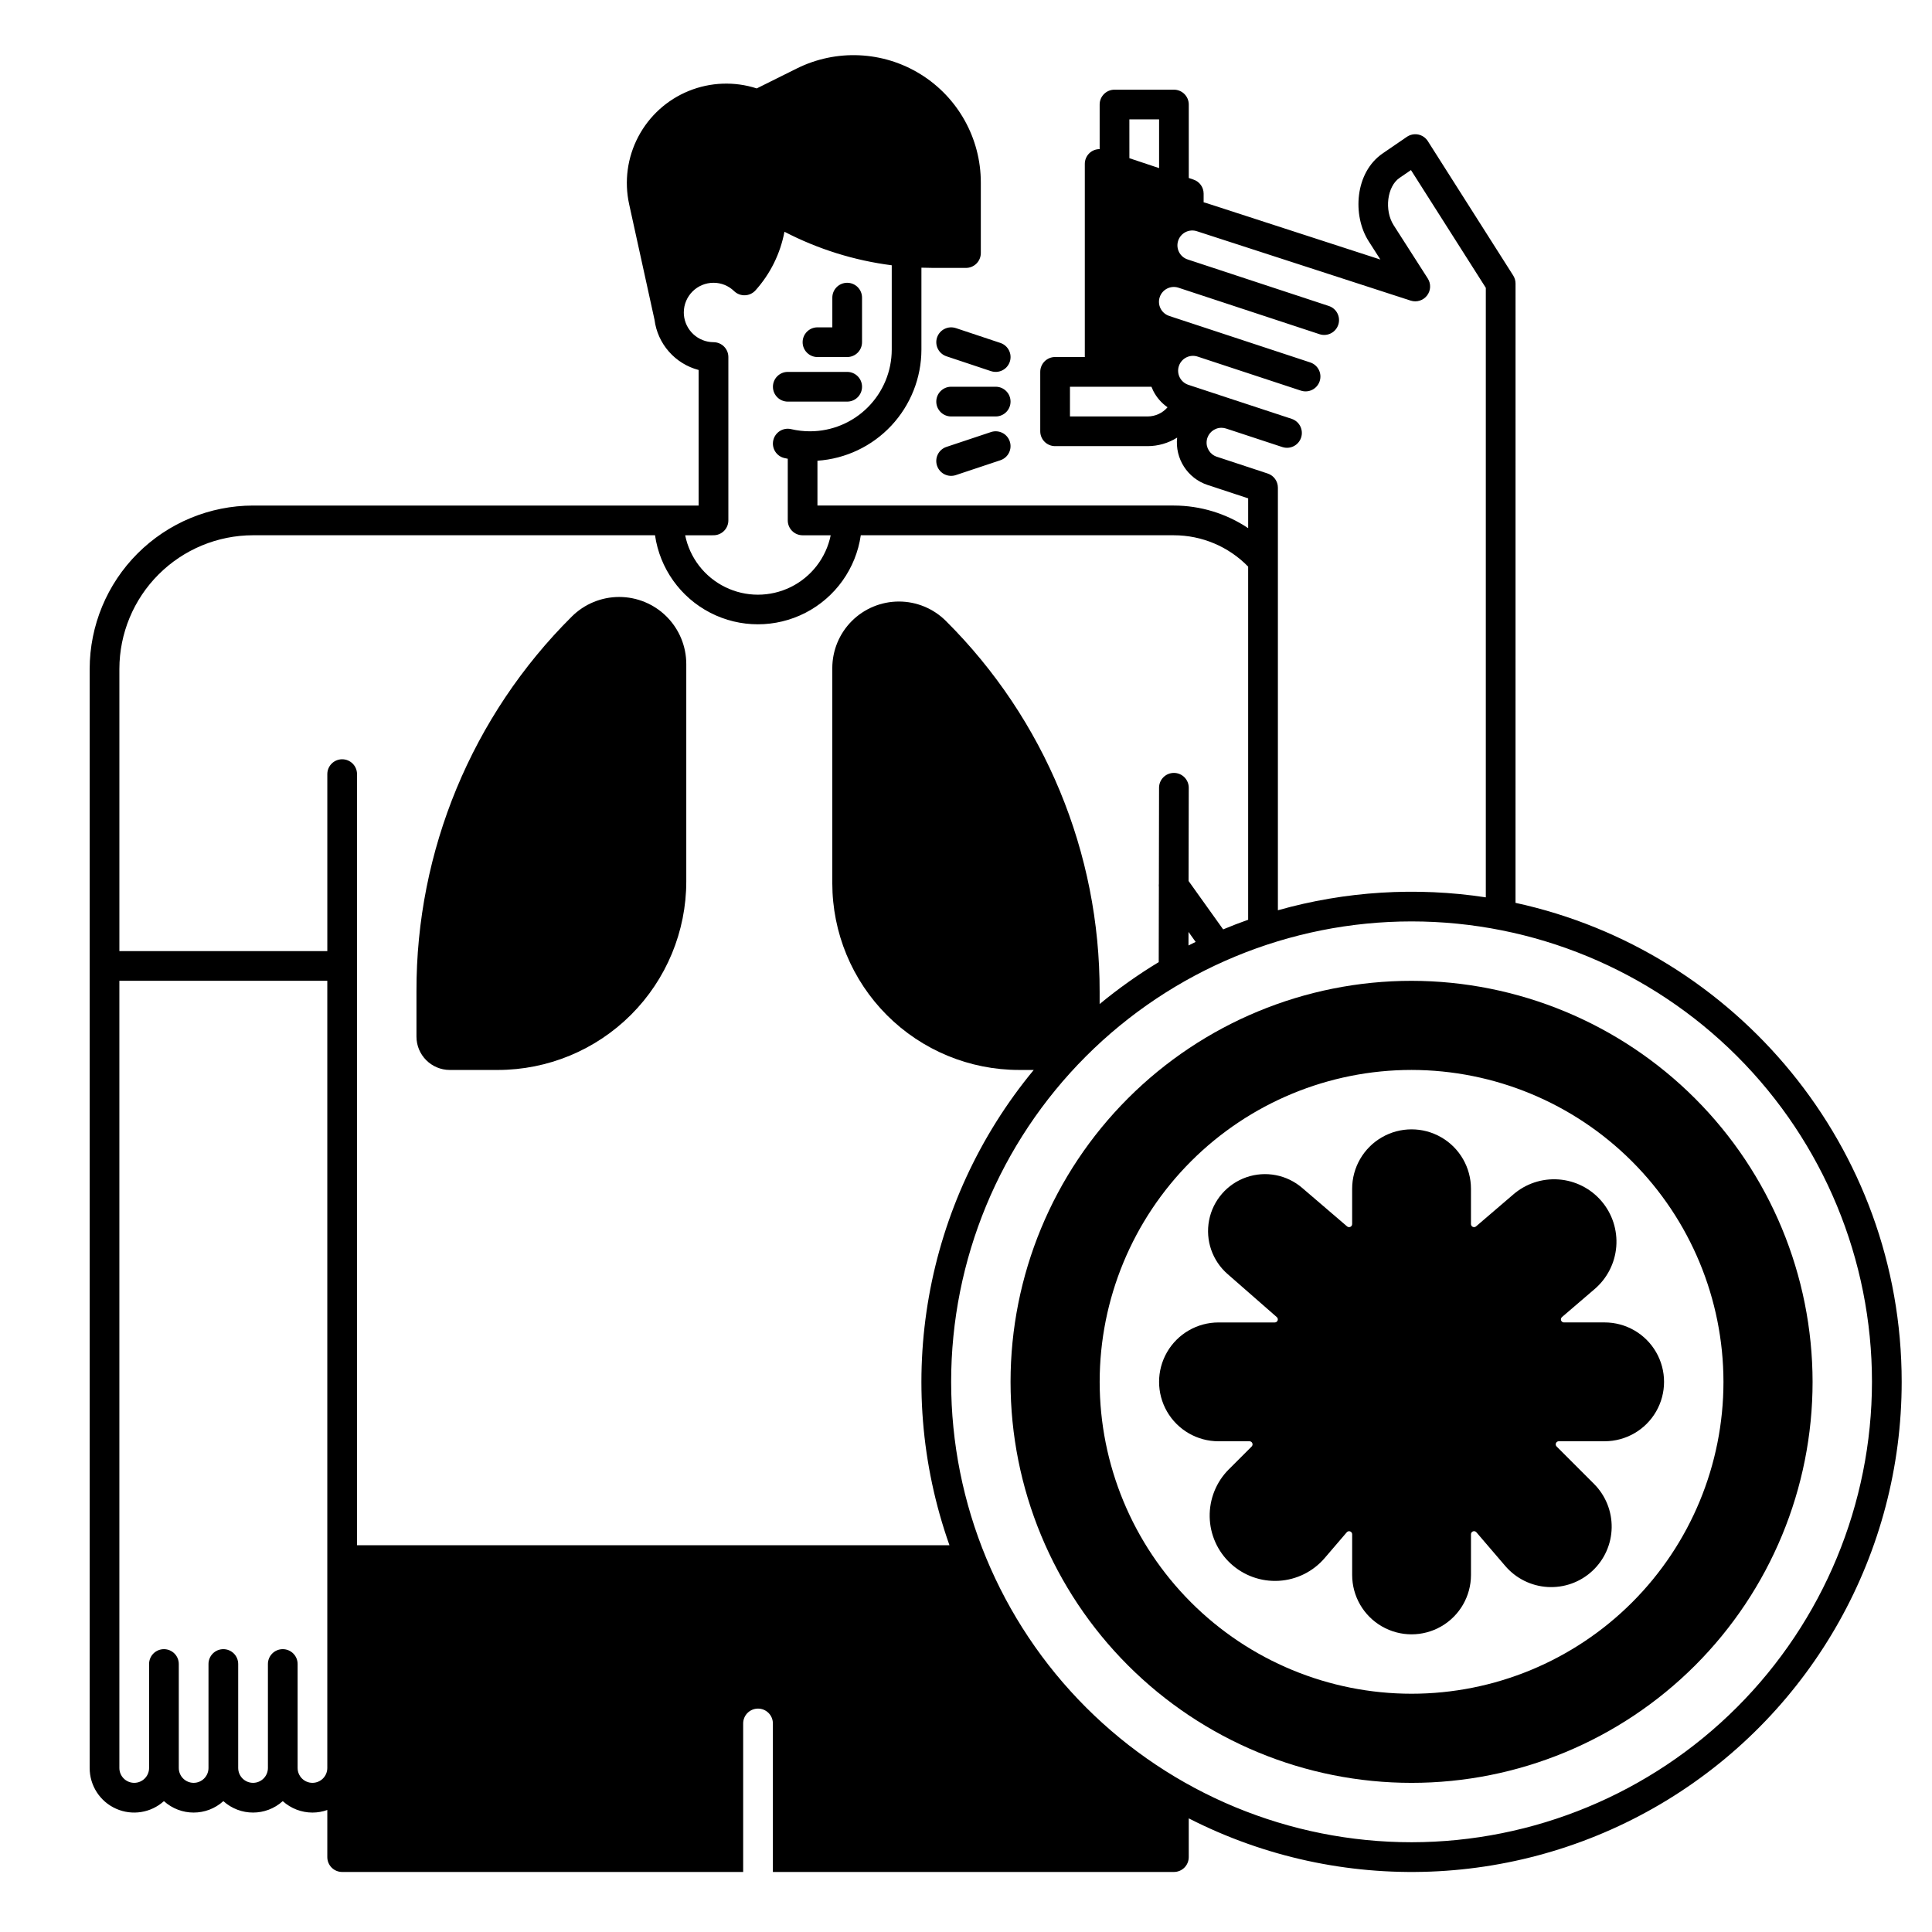
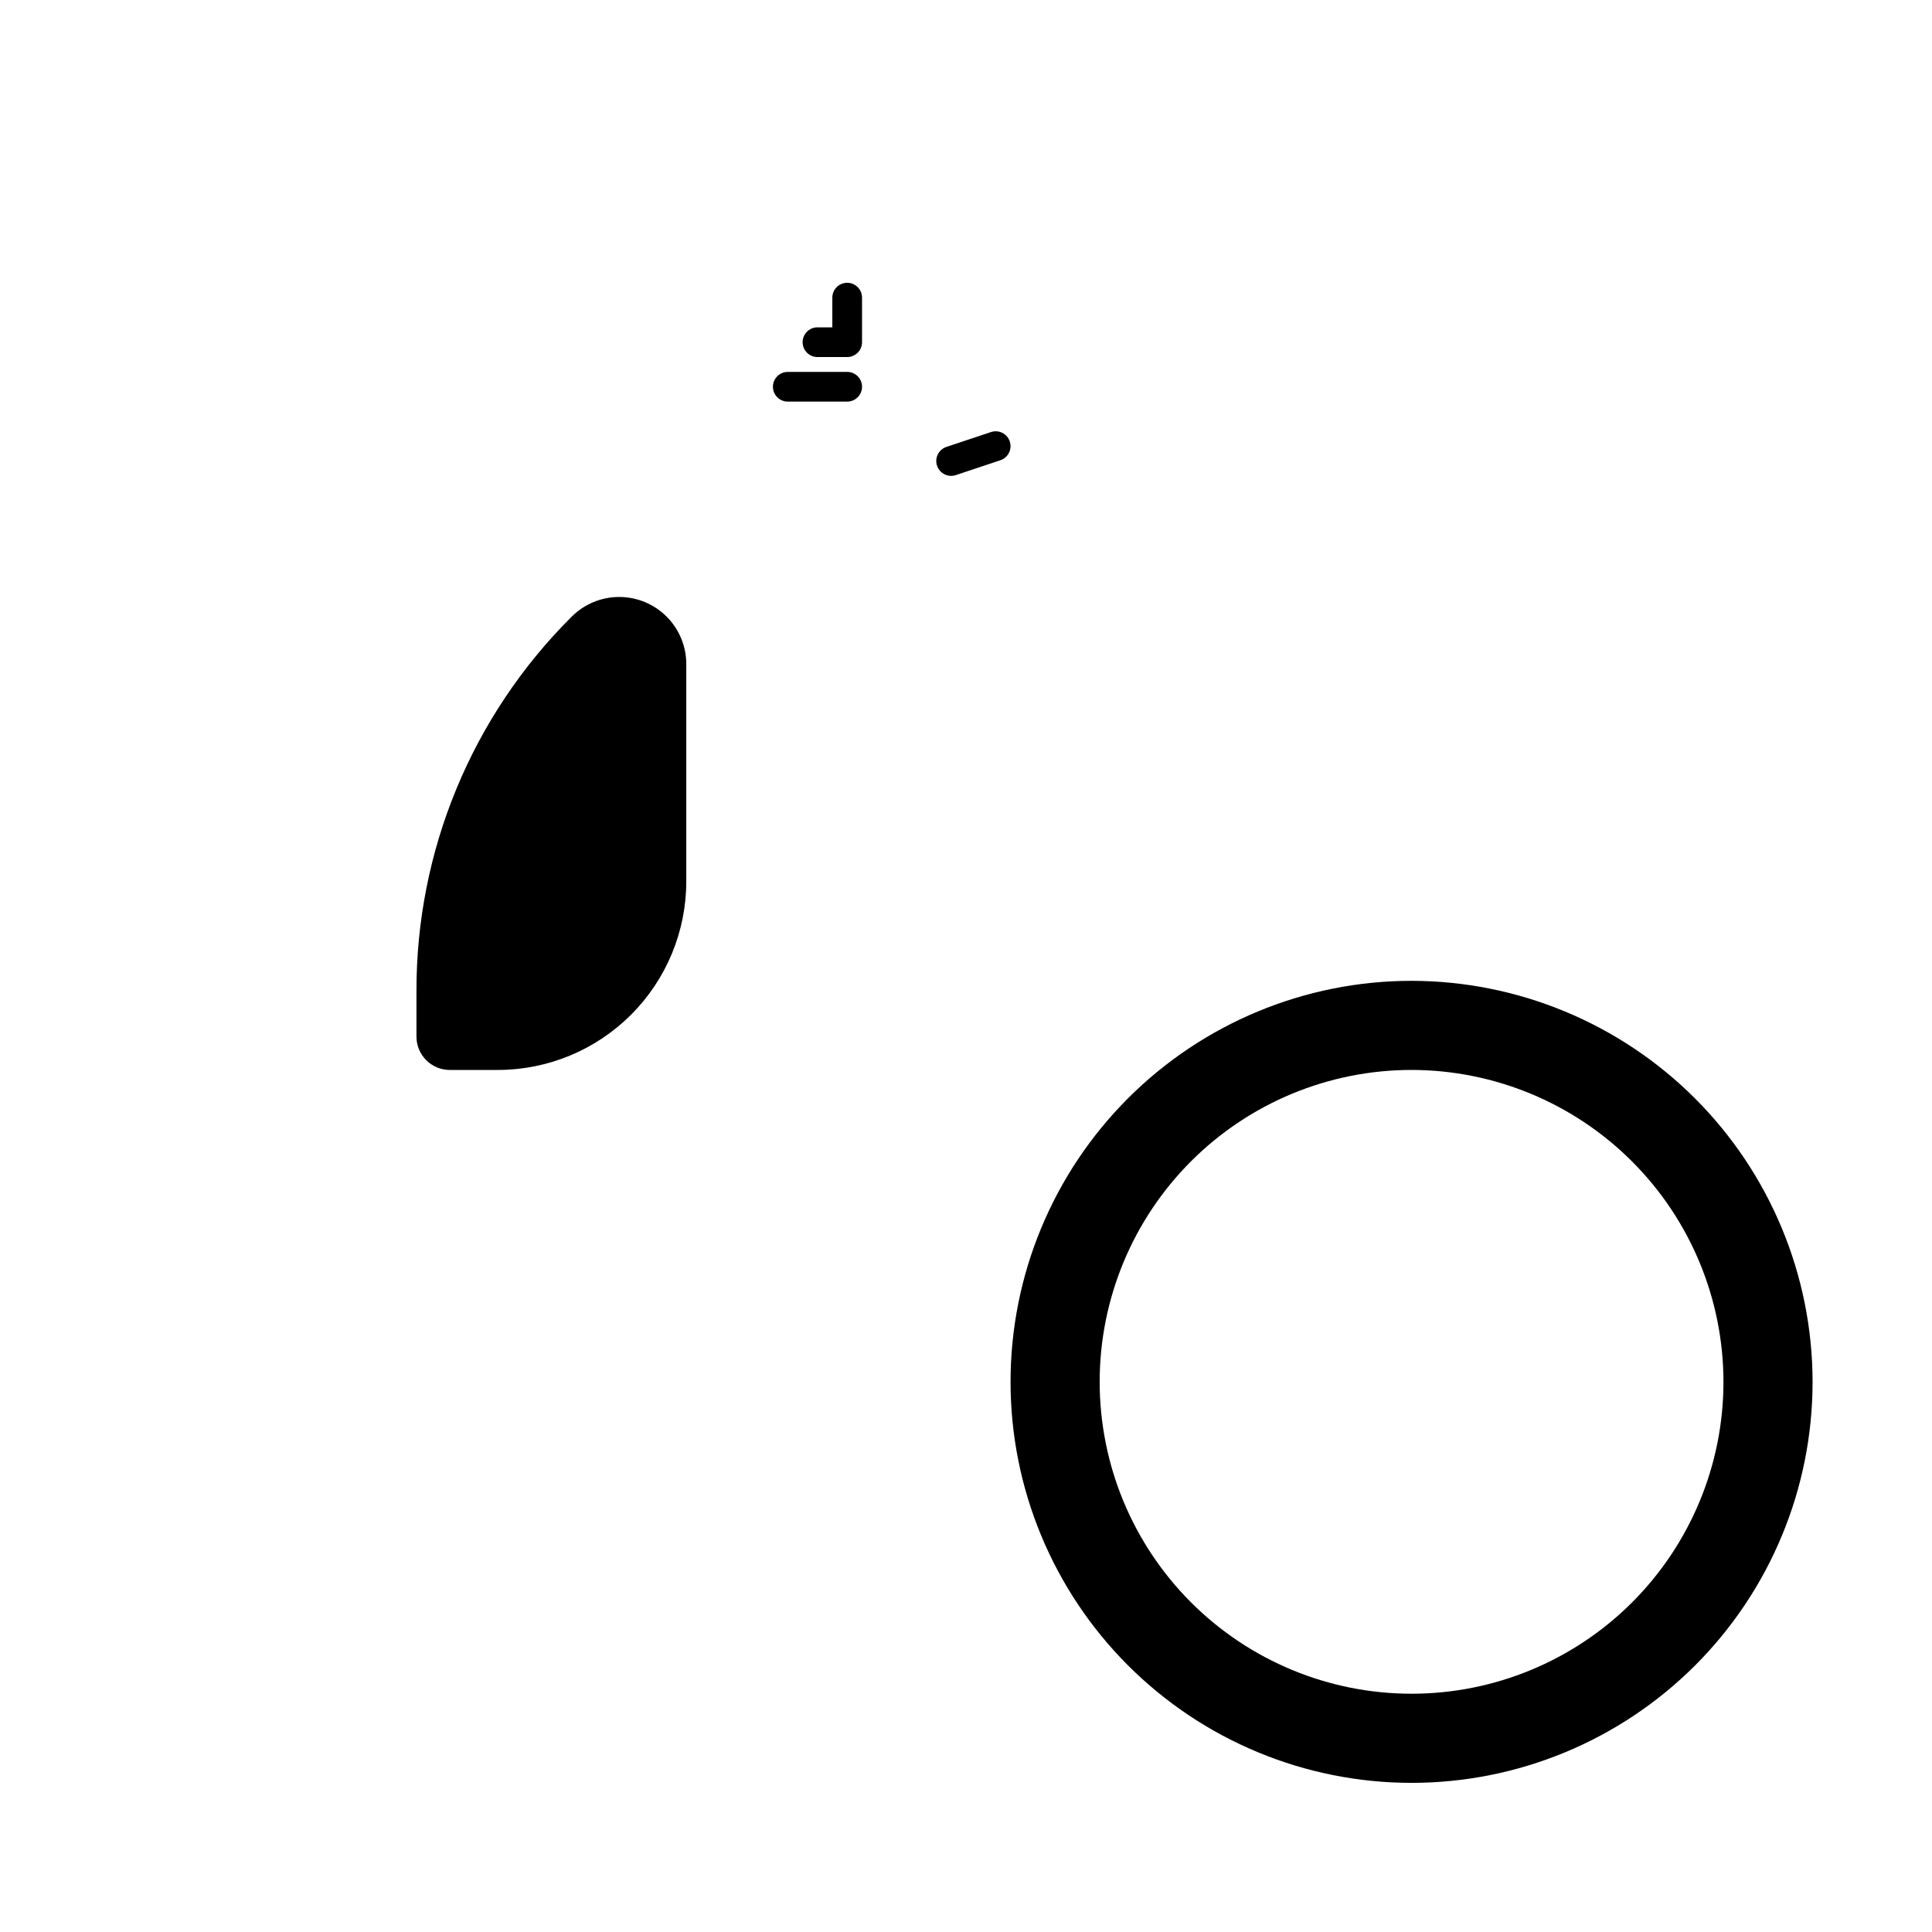
<svg xmlns="http://www.w3.org/2000/svg" fill="#000000" width="800px" height="800px" version="1.1" viewBox="144 144 512 512">
  <g>
    <path d="m360.64 238.62h7.875c1.043 0 2.043-0.414 2.781-1.152s1.152-1.738 1.152-2.781v-11.809c0-2.176-1.762-3.938-3.934-3.938-2.176 0-3.938 1.762-3.938 3.938v7.871h-3.938c-2.172 0-3.934 1.762-3.934 3.938 0 2.172 1.762 3.934 3.934 3.934z" />
    <path d="m352.77 250.43h15.746c2.172 0 3.934-1.762 3.934-3.938 0-2.172-1.762-3.934-3.934-3.934h-15.746c-2.172 0-3.934 1.762-3.934 3.934 0 2.176 1.762 3.938 3.934 3.938z" />
-     <path d="m392.33 233.44c-0.332 0.992-0.254 2.07 0.215 3.004 0.465 0.934 1.285 1.645 2.273 1.977l11.809 3.938v-0.004c2.062 0.688 4.293-0.426 4.981-2.488s-0.43-4.293-2.488-4.981l-11.809-3.938v0.004c-2.062-0.684-4.289 0.43-4.981 2.488z" />
-     <path d="m407.87 246.49h-11.809c-2.172 0-3.938 1.766-3.938 3.938 0 2.176 1.766 3.938 3.938 3.938h11.809c2.172 0 3.934-1.762 3.934-3.938 0-2.172-1.762-3.938-3.934-3.938z" />
    <path d="m406.62 258.5-11.809 3.938c-2.062 0.688-3.176 2.914-2.488 4.977s2.918 3.18 4.981 2.492l11.809-3.938c2.059-0.688 3.176-2.918 2.488-4.981s-2.918-3.176-4.981-2.488z" />
    <path d="m263.2 427.55h12.699c13.254 0 25.965-5.266 35.336-14.637 9.371-9.371 14.637-22.082 14.637-35.336v-57.594c0-4.715-1.875-9.238-5.207-12.574-3.336-3.336-7.859-5.207-12.574-5.207s-9.238 1.875-12.574 5.207c-26.434 26.293-41.25 62.066-41.148 99.348v11.961c0.004 4.875 3.957 8.828 8.832 8.832z" />
-     <path d="m451.17 175.64v12.91l-7.871-2.625-0.004-10.285zm-3.035 78.719-20.582 0.004v-7.871h21.59c0.141 0.359 0.297 0.715 0.473 1.062h-0.004c0.883 1.754 2.188 3.258 3.801 4.379-1.32 1.539-3.246 2.426-5.277 2.43zm18.332 10.68v0.004c-1.836-0.605-2.965-2.453-2.656-4.363 0.305-1.91 1.953-3.312 3.891-3.312 0.41 0.004 0.82 0.07 1.211 0.195l0.992 0.328h0.02l13.91 4.582h0.004c2.062 0.68 4.289-0.445 4.969-2.508 0.68-2.066-0.445-4.289-2.512-4.969l-14.918-4.914h-0.016l-12.438-4.102c-2.066-0.68-3.191-2.906-2.512-4.969 0.68-2.066 2.906-3.191 4.969-2.512l27.375 9.023h0.004c2.066 0.68 4.289-0.441 4.969-2.508 0.68-2.066-0.445-4.289-2.508-4.969l-27.367-9.023-10.004-3.297v-0.004c-2.066-0.68-3.191-2.902-2.512-4.969 0.68-2.062 2.906-3.188 4.969-2.508l12.129 3.996 25.254 8.324c2.066 0.68 4.289-0.441 4.969-2.508s-0.441-4.289-2.508-4.969l-37.375-12.32c-1.004-0.316-1.84-1.027-2.316-1.965-0.477-0.938-0.559-2.027-0.227-3.027s1.051-1.824 1.992-2.289c0.945-0.465 2.039-0.531 3.031-0.188l56.594 18.367c1.582 0.508 3.312-0.027 4.328-1.344 1.016-1.312 1.094-3.125 0.199-4.523l-9.039-14.113c-2.531-3.961-1.746-10.293 1.562-12.551l3.023-2.066 19.836 31.207v161.53c-18.402-2.805-37.191-1.641-55.102 3.422v-112c0-1.699-1.09-3.207-2.707-3.742zm-133.38 20.812c1.043 0 2.047-0.414 2.785-1.152 0.738-0.738 1.152-1.742 1.152-2.785v-43.297c0-1.043-0.414-2.043-1.152-2.781-0.738-0.738-1.742-1.152-2.785-1.152-4.098-0.023-7.5-3.168-7.848-7.25-0.023-0.207-0.023-0.41-0.023-0.625 0.004-4.344 3.527-7.867 7.871-7.871 2.035-0.008 3.992 0.785 5.453 2.203 0.77 0.746 1.809 1.148 2.879 1.109 1.074-0.035 2.082-0.508 2.797-1.305 3.93-4.379 6.582-9.75 7.672-15.531 8.883 4.609 18.508 7.617 28.434 8.887v22.348c-0.008 5.742-2.293 11.242-6.352 15.301-4.055 4.059-9.559 6.344-15.297 6.348-1.688 0-3.367-0.191-5.012-0.574-2.117-0.496-4.234 0.82-4.727 2.938-0.496 2.117 0.82 4.234 2.938 4.727 0.297 0.07 0.598 0.121 0.895 0.184v16.344c0 1.043 0.414 2.047 1.152 2.785s1.742 1.152 2.785 1.152h7.441c-1.219 5.973-5.137 11.043-10.609 13.73s-11.879 2.688-17.352 0-9.391-7.758-10.605-13.73zm-122.02 0h106.52c1.277 8.809 6.734 16.461 14.652 20.539 7.914 4.074 17.312 4.074 25.23 0 7.914-4.078 13.371-11.73 14.648-20.539h82.977c7.414 0.004 14.508 3 19.68 8.309v93.582c-2.238 0.793-4.445 1.645-6.625 2.555l-9.164-12.824 0.047-24.699c0.004-1.043-0.41-2.047-1.148-2.789-0.734-0.738-1.734-1.156-2.781-1.156h-0.008c-2.168 0-3.93 1.754-3.934 3.926l-0.047 25.453c-0.035 0.293-0.035 0.59 0 0.887l-0.039 19.875c-5.484 3.316-10.719 7.031-15.66 11.113v-3.148c0.102-36.914-14.566-72.336-40.738-98.371-3.309-3.305-7.797-5.156-12.473-5.152-4.676 0.004-9.16 1.863-12.469 5.168-3.305 3.309-5.164 7.793-5.168 12.469v57.004c0 13.129 5.215 25.719 14.5 35.004 9.285 9.281 21.875 14.496 35.004 14.492h3.879c-29.066 35.141-37.547 82.961-22.336 125.95h-157v-204.35c0-2.172-1.762-3.934-3.934-3.934-2.176 0-3.938 1.762-3.938 3.934v46.906h-55.105v-74.785c0.012-9.391 3.746-18.395 10.387-25.035 6.644-6.641 15.648-10.379 25.039-10.387zm247.9 105.12 1.891 2.644c-0.633 0.312-1.27 0.625-1.895 0.945zm-232.16 225.5c-2.172 0-3.934-1.762-3.934-3.938v-27.551c0-2.176-1.762-3.938-3.938-3.938-2.172 0-3.934 1.762-3.934 3.938v27.551c0 2.176-1.766 3.938-3.938 3.938-2.176 0-3.938-1.762-3.938-3.938v-27.551c0-2.176-1.762-3.938-3.934-3.938-2.176 0-3.938 1.762-3.938 3.938v27.551c0 2.176-1.762 3.938-3.938 3.938-2.172 0-3.934-1.762-3.934-3.938v-27.551c0-2.176-1.762-3.938-3.938-3.938-2.172 0-3.934 1.762-3.934 3.938v27.551c0 2.176-1.766 3.938-3.938 3.938-2.176 0-3.938-1.762-3.938-3.938v-208.61h55.105v208.61c0 1.043-0.414 2.047-1.152 2.785-0.738 0.738-1.738 1.152-2.785 1.152zm291.27 15.742c-32.359 0-63.395-12.855-86.277-35.738-22.883-22.883-35.738-53.918-35.738-86.277s12.855-63.395 35.738-86.277c22.883-22.883 53.918-35.738 86.277-35.738 32.363 0 63.398 12.855 86.281 35.738 22.879 22.883 35.734 53.918 35.734 86.277-0.035 32.348-12.902 63.363-35.777 86.238s-53.887 35.742-86.238 35.777zm27.551-248.95 0.004-164.13c-0.004-0.75-0.215-1.484-0.613-2.117l-22.633-35.621h0.004c-0.578-0.898-1.492-1.527-2.535-1.742-1.047-0.211-2.137 0.008-3.016 0.609l-6.375 4.367c-7.438 5.066-8.117 16.473-3.758 23.293l3.109 4.859-46.113-14.965c-0.246-0.078-0.48-0.137-0.727-0.207v-2.293c0-1.695-1.09-3.199-2.699-3.727l-1.238-0.426v-19.461c0-1.047-0.414-2.047-1.152-2.785s-1.738-1.152-2.785-1.152h-15.742c-2.176 0-3.938 1.762-3.938 3.938v11.816c-1.043-0.008-2.047 0.402-2.789 1.141-0.738 0.738-1.152 1.742-1.145 2.785v51.168h-7.875c-2.172 0-3.934 1.762-3.934 3.938v15.742c0 1.047 0.414 2.047 1.152 2.785 0.738 0.738 1.738 1.152 2.781 1.152h24.523c2.766-0.004 5.477-0.785 7.82-2.254-0.605 5.551 2.742 10.773 8.043 12.535l10.781 3.555v7.902c-5.832-3.902-12.691-5.988-19.707-5.996h-94.438v-11.875c7.469-0.508 14.465-3.832 19.578-9.297 5.113-5.469 7.965-12.668 7.977-20.156v-21.707c0.992 0.039 1.977 0.059 2.973 0.059l8.836 0.004c1.043 0 2.043-0.418 2.781-1.156 0.738-0.738 1.152-1.738 1.152-2.781v-18.695c0.004-11.688-6.039-22.543-15.977-28.699-9.938-6.152-22.348-6.723-32.809-1.512l-10.598 5.273c-5.902-1.906-12.293-1.664-18.035 0.68-5.746 2.34-10.477 6.637-13.363 12.129-2.887 5.492-3.742 11.824-2.414 17.883 0 0 6.711 30.582 6.723 30.621v0.004c0.402 3.129 1.73 6.066 3.812 8.434 2.082 2.371 4.824 4.066 7.875 4.867v35.926h-118.08c-11.48 0.016-22.484 4.582-30.602 12.699-8.117 8.113-12.68 19.121-12.695 30.598v291.27c-0.008 4.66 2.731 8.887 6.988 10.785 4.254 1.898 9.23 1.113 12.691-2.008 4.473 4.039 11.273 4.039 15.746 0 4.469 4.039 11.273 4.039 15.742 0 2.16 1.949 4.965 3.031 7.871 3.031 1.344 0 2.676-0.234 3.938-0.688v12.496c0 1.043 0.414 2.043 1.152 2.781 0.738 0.738 1.738 1.152 2.785 1.152h106.27v-39.359c0-2.172 1.762-3.934 3.938-3.934 2.172 0 3.938 1.762 3.938 3.934v39.359h106.27c1.047 0 2.047-0.414 2.785-1.152 0.738-0.738 1.152-1.738 1.152-2.781v-10.273c40.262 20.562 88.32 18.703 126.88-4.902 38.559-23.609 62.062-65.57 62.055-110.78 0-62.168-43.906-114.26-102.34-126.94z" />
-     <path d="m569.25 494.46h-10.777c-0.34 0.004-0.645-0.211-0.766-0.527-0.117-0.32-0.023-0.68 0.238-0.902l8.562-7.34-0.004 0.004c3.371-2.844 5.469-6.91 5.824-11.305s-1.059-8.75-3.926-12.094c-2.867-3.348-6.957-5.41-11.352-5.731-4.398-0.32-8.738 1.129-12.062 4.027l-9.82 8.418c-0.242 0.207-0.582 0.254-0.867 0.121-0.289-0.133-0.477-0.422-0.477-0.738v-9.355c0-5.625-3-10.824-7.871-13.637-4.871-2.812-10.871-2.812-15.742 0-4.871 2.812-7.875 8.012-7.875 13.637v9.355c0 0.316-0.184 0.605-0.473 0.738-0.285 0.133-0.625 0.086-0.867-0.121l-11.863-10.168c-4.078-3.531-9.73-4.621-14.828-2.856-5.098 1.77-8.863 6.117-9.883 11.418-1.02 5.297 0.863 10.734 4.941 14.266l13 11.375v-0.004c0.254 0.223 0.344 0.582 0.227 0.898-0.121 0.316-0.422 0.527-0.762 0.527h-14.914c-5.625 0-10.82 3-13.633 7.871s-2.812 10.875 0 15.746c2.812 4.871 8.008 7.871 13.633 7.871h8.219c0.328 0 0.621 0.199 0.746 0.504 0.129 0.301 0.059 0.652-0.172 0.883l-6.047 6.047h-0.004c-3.332 3.328-5.164 7.871-5.074 12.582 0.086 4.707 2.09 9.18 5.547 12.379 3.457 3.199 8.066 4.856 12.77 4.582 4.699-0.27 9.09-2.445 12.152-6.023l5.859-6.836c0.219-0.258 0.578-0.352 0.898-0.234 0.32 0.121 0.531 0.426 0.531 0.766v10.77c0 5.625 3 10.824 7.871 13.633 4.871 2.812 10.871 2.812 15.742 0 4.871-2.809 7.875-8.008 7.875-13.633v-10.777c-0.004-0.344 0.211-0.648 0.527-0.766 0.32-0.117 0.68-0.023 0.902 0.234l7.652 8.93c2.836 3.312 6.898 5.328 11.25 5.578 4.352 0.254 8.621-1.277 11.816-4.242 3.199-2.961 5.055-7.098 5.137-11.457s-1.613-8.562-4.699-11.645l-9.891-9.891c-0.23-0.234-0.301-0.582-0.176-0.887 0.129-0.305 0.422-0.5 0.75-0.504h12.152c5.625 0 10.824-3 13.637-7.871s2.812-10.871 0-15.742c-2.812-4.871-8.012-7.875-13.637-7.875z" />
    <path d="m518.08 403.93c-28.184 0-55.215 11.199-75.145 31.129-19.93 19.93-31.129 46.961-31.129 75.145 0 28.184 11.199 55.215 31.129 75.145 19.93 19.93 46.961 31.129 75.145 31.129 28.188 0 55.215-11.199 75.148-31.129 19.93-19.93 31.125-46.961 31.125-75.145-0.031-28.176-11.238-55.188-31.16-75.109-19.926-19.926-46.938-31.133-75.113-31.164zm82.656 106.27c0 21.922-8.707 42.945-24.207 58.445-15.504 15.504-36.527 24.211-58.449 24.211s-42.945-8.707-58.445-24.211c-15.5-15.5-24.211-36.523-24.211-58.445s8.711-42.945 24.211-58.445c15.5-15.504 36.523-24.211 58.445-24.211 21.914 0.027 42.922 8.742 58.418 24.238 15.496 15.496 24.215 36.504 24.238 58.418z" />
  </g>
</svg>